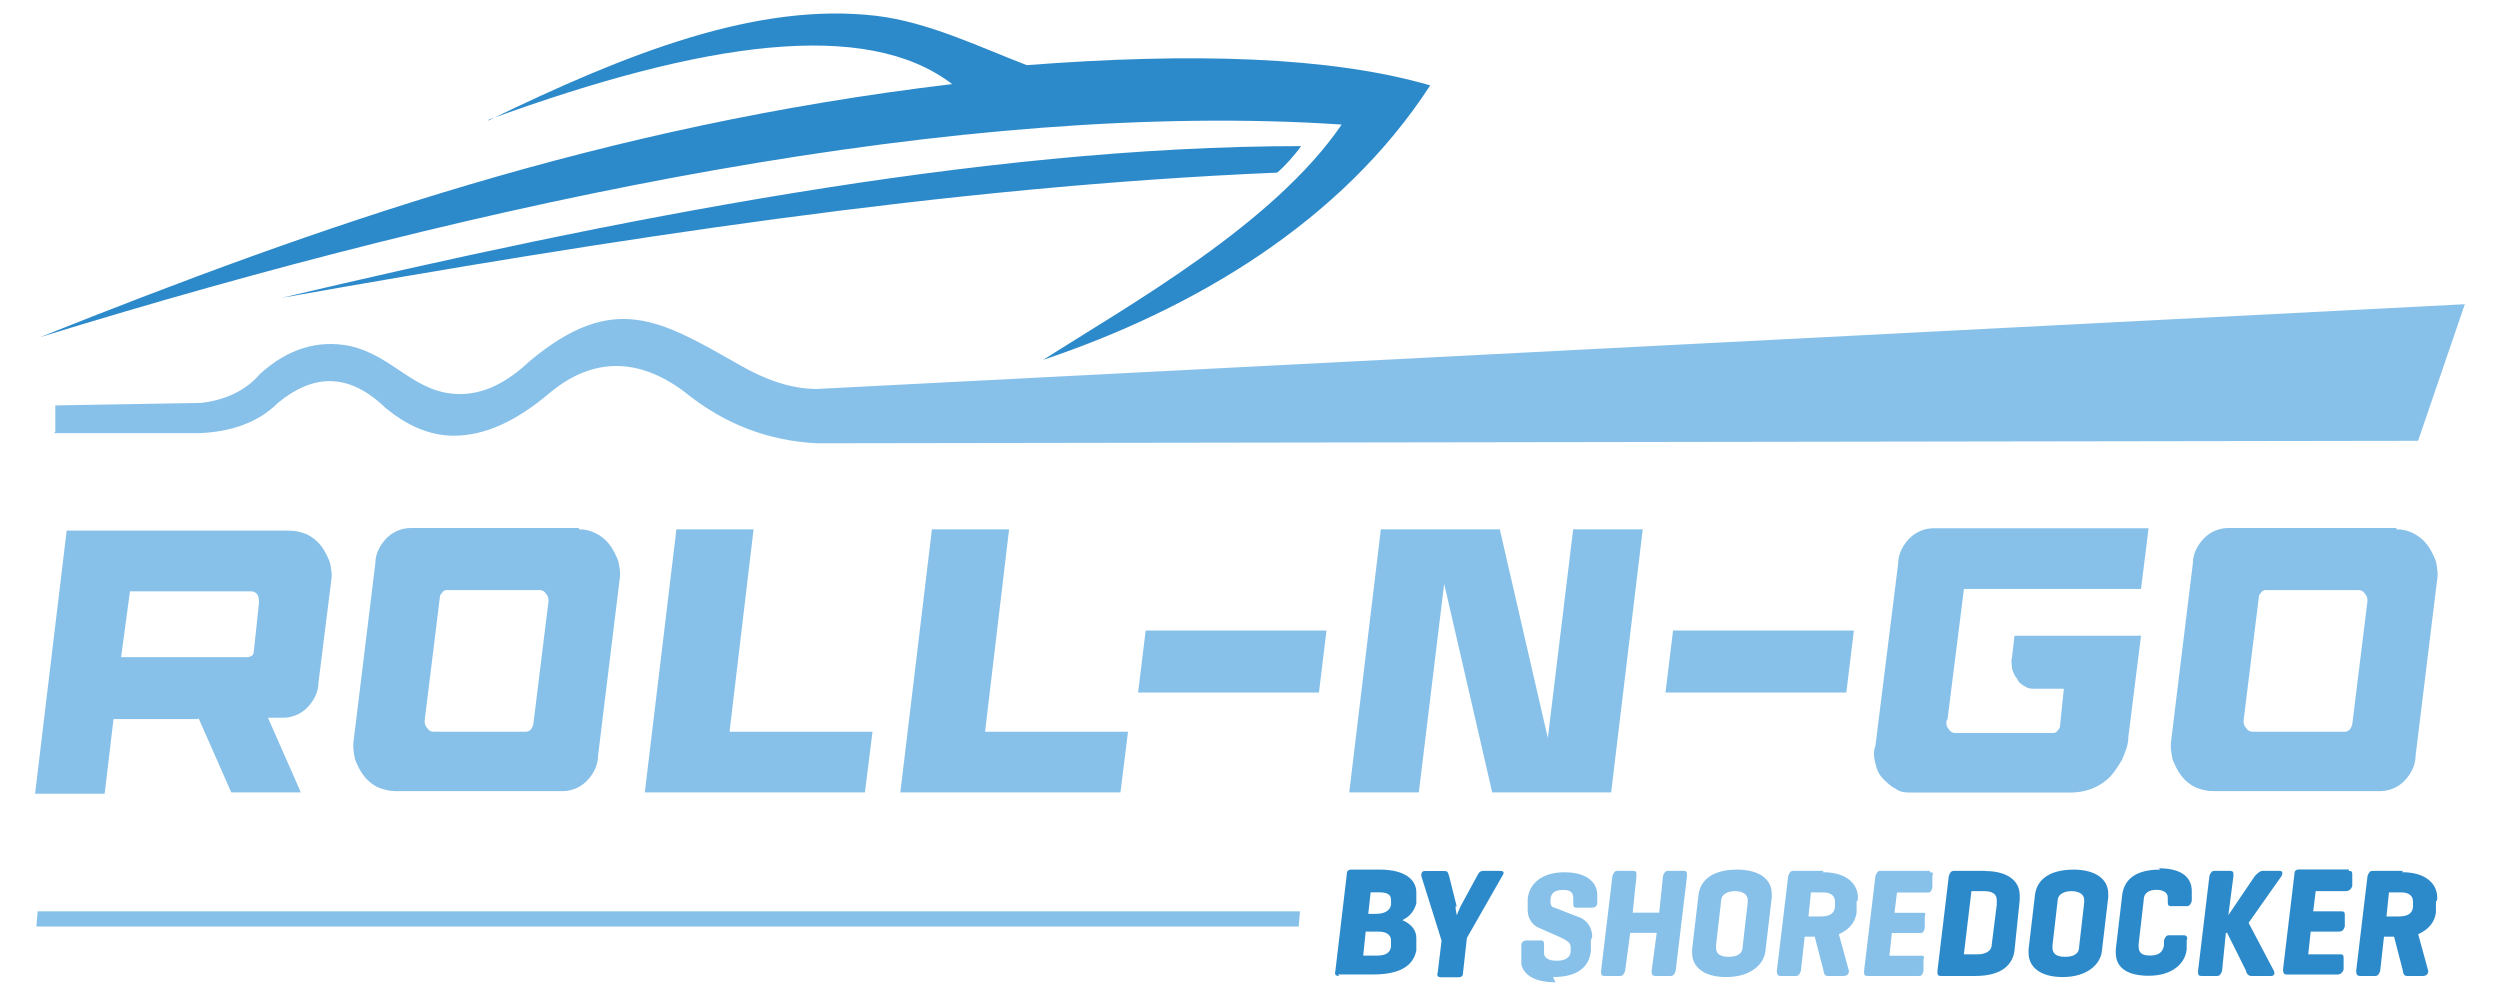
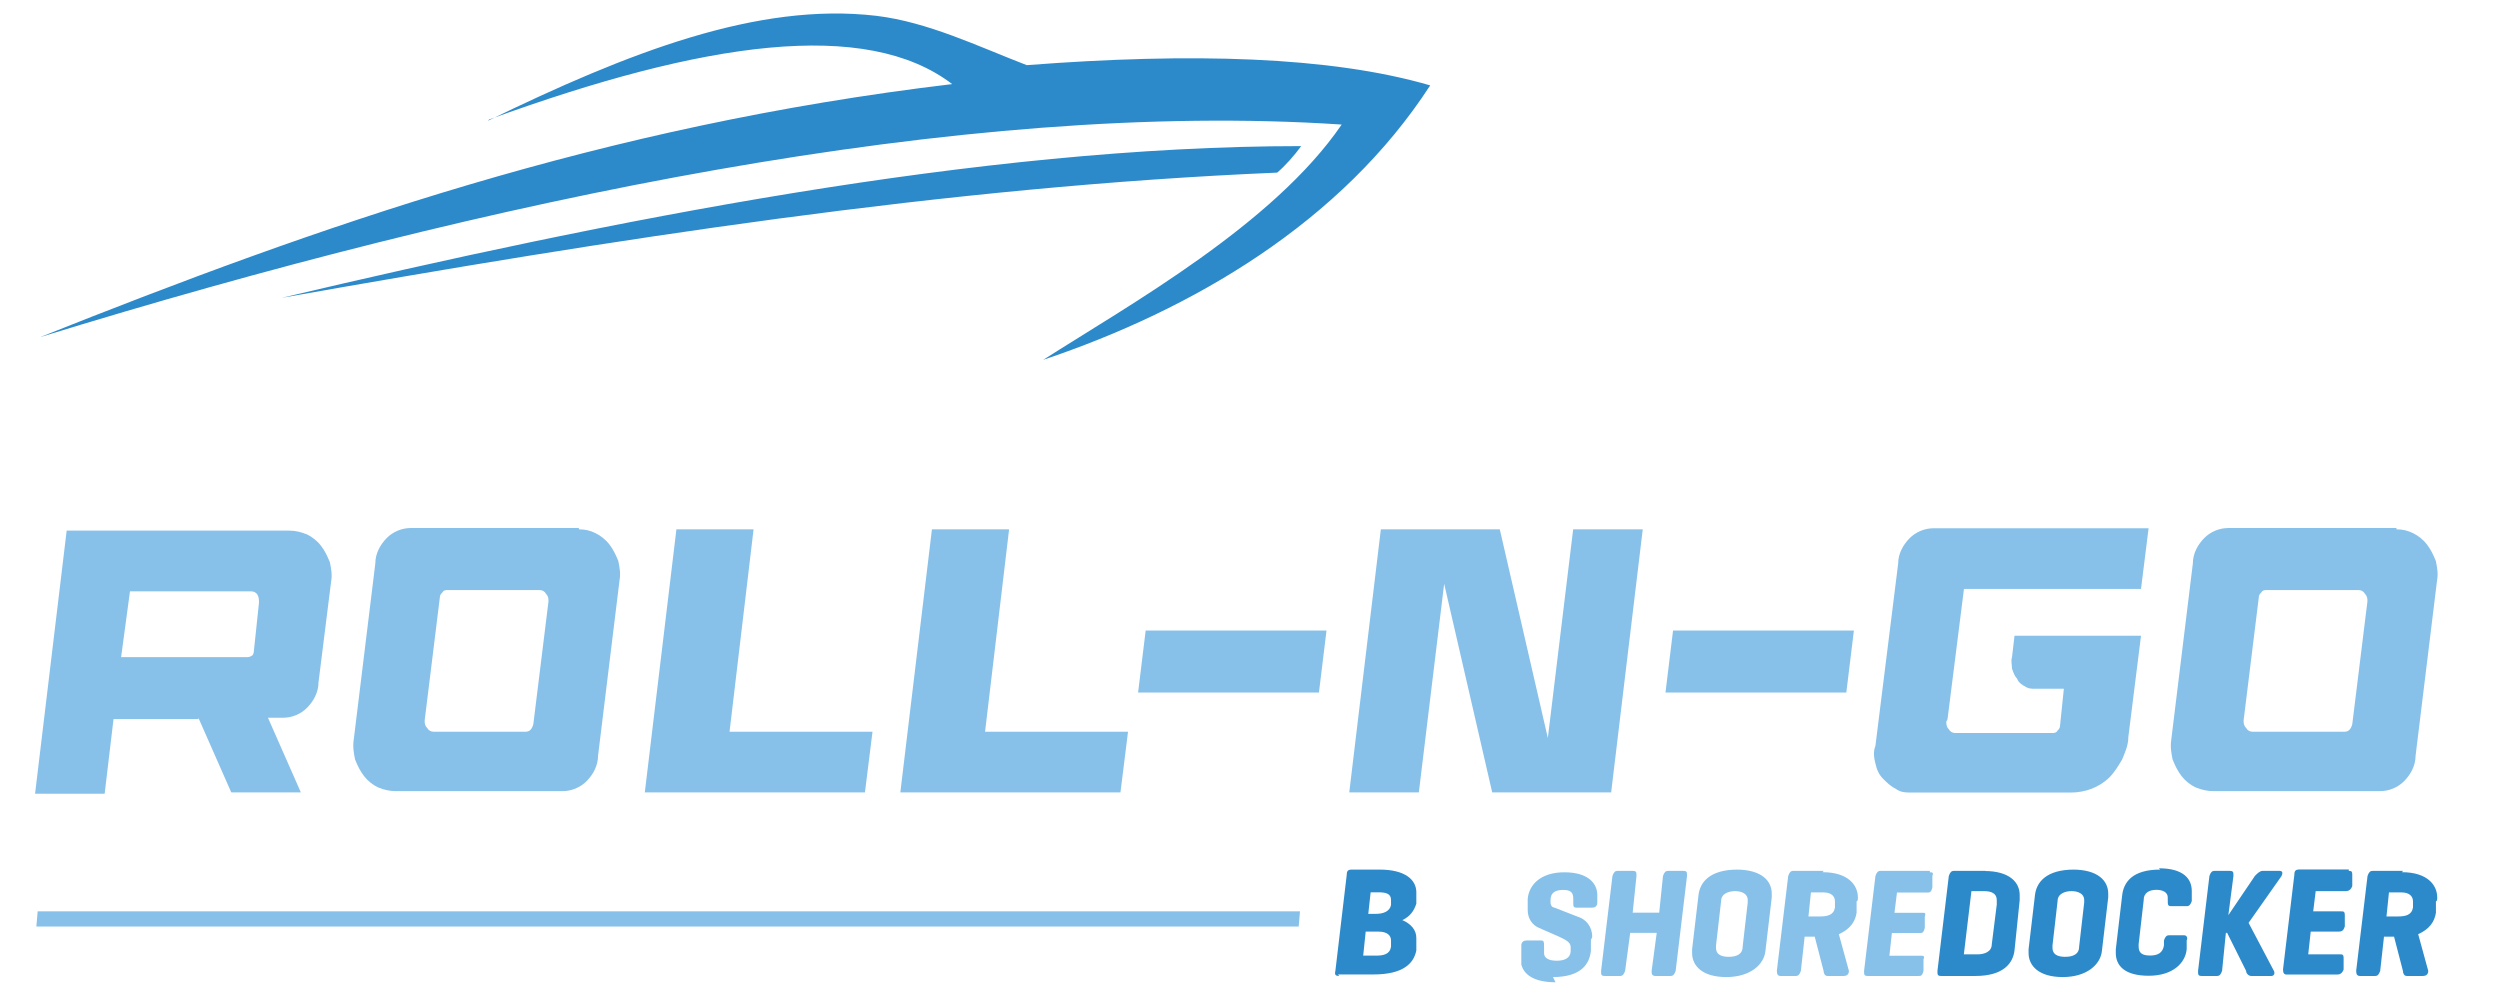
<svg xmlns="http://www.w3.org/2000/svg" viewBox="0 0 231 92" version="1.1" id="Layer_1">
  <defs>
    <style>
      .st0, .st1 {
        fill: #2d8aca;
      }

      .st2 {
        fill: #87c1e9;
      }

      .st2, .st1 {
        fill-rule: evenodd;
      }
    </style>
  </defs>
  <polygon points="3.48 84.21 120.12 84.21 120 85.61 3.36 85.61 3.48 84.21" class="st2" />
-   <path d="M5.11,39.91v-2.45l13.44-.23c2.1-.23,4.09-1.05,5.49-2.69,2.57-2.34,5.38-3.16,8.3-2.57,4.09.93,5.96,4.44,10.17,4.44,2.22,0,4.32-1.05,6.43-3.04,7.83-6.54,12.15-3.74,19.4.35,2.22,1.29,4.67,2.22,7.13,2.22l152.28-7.83-4.32,12.62-147.96.23c-4.32-.23-8.41-1.64-12.27-4.79-4.09-3.04-8.3-3.27-12.39.12-3.16,2.69-6.08,3.97-8.88,3.97-2.22,0-4.32-.93-6.31-2.57-3.39-3.27-6.66-3.16-9.93-.47-1.87,1.87-4.44,2.69-7.25,2.8H5l.12-.12Z" class="st2" />
  <path d="M45.08,11.16C58.06,4.85,69.98.18,80.96,1.46c4.79.58,9.35,2.8,13.91,4.56,15.19-1.17,28.05-.82,37.28,1.87-8.18,12.62-21.86,20.69-35.76,25.36,8.06-5.14,21.27-12.51,27.58-21.74C89.03,9.18,45.08,18.41,3.71,31.15,29.54,20.86,55.6,11.63,87.98,7.77c-7.95-6.08-22.91-3.97-42.78,3.27h0l-.12.12ZM26.03,27.52c30.39-5.38,61.36-10.28,91.98-11.57.7-.58,1.64-1.64,2.22-2.45-29.8,0-64.05,6.9-94.2,14.02Z" class="st1" />
  <path d="M18.32,66.44h-7.83l-.82,6.9H3.24l2.92-24.31h20.57c.58,0,1.05.12,1.64.35.47.23.93.58,1.29,1.05s.58.93.82,1.52c.12.58.23,1.17.12,1.75l-1.17,9.35c0,.93-.47,1.75-1.05,2.34s-1.4.93-2.22.93h-1.4l3.04,6.9h-6.43l-3.04-6.9h0v.12ZM22.76,60.72c.12,0,.35,0,.47-.12.12,0,.23-.23.23-.47l.47-4.44c0-.23,0-.47-.12-.7s-.35-.35-.58-.35h-11.22l-.82,6.08h11.57ZM53.5,48.91c.58,0,1.05.12,1.52.35.47.23.93.58,1.29,1.05s.58.93.82,1.52c.12.58.23,1.17.12,1.75l-1.99,16.25c0,.93-.47,1.75-1.05,2.34s-1.4.93-2.22.93h-15.43c-.58,0-1.05-.12-1.64-.35-.47-.23-.93-.58-1.29-1.05s-.58-.93-.82-1.52c-.12-.58-.23-1.17-.12-1.87l1.99-16.25c0-.93.47-1.75,1.05-2.34s1.4-.93,2.22-.93h15.54v.12ZM39.47,67.26c.12.23.35.35.58.35h8.53c.35,0,.58-.23.7-.7l1.4-11.34c0-.23,0-.47-.23-.7-.12-.23-.35-.35-.58-.35h-8.53c-.12,0-.35,0-.47.23-.12.12-.23.23-.23.47l-1.4,11.34c0,.23,0,.47.23.7h0ZM62.5,48.91h7.13l-2.22,18.7h13.21l-.7,5.61h-20.34l2.92-24.31h0ZM86.11,48.91h7.13l-2.22,18.7h13.21l-.7,5.61h-20.34l2.92-24.31h0ZM105.16,63.99l.7-5.73h16.71l-.7,5.73h-16.83.12ZM151.79,48.91l-2.92,24.31h-10.99l-4.44-19.28-2.34,19.28h-6.43l2.92-24.31h10.99l4.44,19.28,2.34-19.28h6.43ZM153.89,63.99l.7-5.73h16.71l-.7,5.73h-16.83.12ZM179.84,66.68c0,.23,0,.47.23.7.12.23.35.35.58.35h9c.12,0,.35,0,.47-.23.12-.12.23-.23.23-.47l.35-3.39h-2.69c-.35,0-.58,0-.93-.23-.23-.12-.58-.35-.7-.7-.23-.23-.35-.58-.47-.93,0-.35-.12-.7,0-1.05l.23-1.99h11.69l-1.17,9.35c0,.82-.35,1.52-.58,2.1-.35.58-.7,1.17-1.17,1.64s-1.05.82-1.64,1.05-1.29.35-1.87.35h-14.84c-.47,0-.93,0-1.4-.35-.47-.23-.82-.58-1.17-.93s-.58-.82-.7-1.4c-.12-.47-.23-1.05,0-1.64l2.1-16.83c0-.93.47-1.75,1.05-2.34s1.4-.93,2.22-.93h19.87l-.7,5.61h-16.36l-1.52,12.04h0l-.12.23ZM221.44,48.91c.58,0,1.05.12,1.52.35s.93.58,1.29,1.05.58.93.82,1.52c.12.58.23,1.17.12,1.75l-1.99,16.25c0,.93-.47,1.75-1.05,2.34s-1.4.93-2.22.93h-15.43c-.58,0-1.05-.12-1.64-.35-.47-.23-.93-.58-1.29-1.05s-.58-.93-.82-1.52c-.12-.58-.23-1.17-.12-1.87l1.99-16.25c0-.93.47-1.75,1.05-2.34s1.4-.93,2.22-.93h15.54v.12ZM207.54,67.26c.12.23.35.35.58.35h8.53c.35,0,.58-.23.7-.7l1.4-11.34c0-.23,0-.47-.23-.7-.12-.23-.35-.35-.58-.35h-8.53c-.12,0-.35,0-.47.23-.12.12-.23.23-.23.47l-1.4,11.34c0,.23,0,.47.23.7h0Z" class="st2" />
  <g>
    <path d="M143.49,90.28c2.57,0,3.39-1.17,3.51-2.45v-.93c0-.12.12-.23.12-.35,0-.93-.58-1.64-1.4-1.87l-2.1-.82c-.12,0-.35-.12-.35-.47h0v-.23c0-.7.47-.93,1.17-.93s.93.23.93.82h0v.35c0,.35,0,.47.35.47h1.4c.23,0,.47-.12.47-.47v-.7c0-1.05-.82-2.1-3.04-2.1s-3.27,1.17-3.39,2.45v1.05c0,.82.47,1.4,1.05,1.64l1.87.82c.47.23,1.05.47,1.05.93h0v.35c0,.7-.58.93-1.29.93s-1.17-.23-1.17-.7,0-.12,0-.23v-.47c0-.23,0-.47-.23-.47h-1.4c-.23,0-.47.12-.47.47v1.75c.23.93,1.17,1.64,3.16,1.64h0l-.23-.47ZM155.53,80.47h-1.4c-.23,0-.35.12-.47.47l-.35,3.39h-2.45l.35-3.39c0-.35,0-.47-.35-.47h-1.4c-.23,0-.35.12-.47.47l-1.05,8.77c0,.35,0,.47.35.47h1.4c.23,0,.35-.12.47-.47l.47-3.51h2.45l-.47,3.51c0,.23,0,.47.35.47h1.4c.23,0,.35-.12.47-.47l1.05-8.77c0-.35,0-.47-.35-.47h0ZM161.49,83.39l-.47,4.09c0,.7-.58.93-1.29.93s-1.17-.23-1.17-.82,0-.12,0-.23l.47-4.09c0-.7.7-.93,1.29-.93s1.17.23,1.17.82,0,.12,0,.23h0ZM160.55,80.35c-2.57,0-3.51,1.17-3.62,2.45l-.58,4.91v.35c0,1.17.93,2.22,3.16,2.22s3.51-1.17,3.62-2.45l.58-4.91v-.35c0-1.17-.93-2.22-3.27-2.22h.12ZM169.55,83.51v.35c-.12.7-.7.82-1.4.82h-1.05l.23-2.22h1.17c.7,0,1.05.35,1.05.82s0,.12,0,.23h0ZM168.5,80.47h-2.8c-.23,0-.35.12-.47.47l-1.05,8.77c0,.35.12.47.35.47h1.4c.23,0,.35-.12.47-.47l.35-3.16h.93l.82,3.16c0,.23.12.47.35.47h1.52c.23,0,.47-.12.47-.47l-.93-3.39c1.05-.47,1.52-1.17,1.64-1.99v-1.05c.12,0,.12-.23.12-.35,0-1.17-.93-2.34-3.27-2.34h0l.12-.12ZM178.32,80.47h-4.56c-.23,0-.35.12-.47.47l-1.05,8.77c0,.35,0,.47.35.47h4.67c.23,0,.35,0,.47-.47v-1.05c.12-.35,0-.35-.23-.35h-2.92l.23-2.1h2.57c.23,0,.35,0,.47-.47v-1.05c.12-.35,0-.35-.23-.35h-2.57l.23-1.87h2.8c.23,0,.35,0,.47-.47v-1.05c.12-.35,0-.35-.23-.35v-.12Z" class="st2" />
    <path d="M184.51,83.51l-.47,3.74c0,.7-.7.93-1.29.93h-1.29l.7-5.84h1.17c.7,0,1.17.23,1.17.82s0,.23,0,.35h0ZM183.46,80.47h-2.92c-.23,0-.35.12-.47.47l-1.05,8.77c0,.35,0,.47.35.47h3.16c2.57,0,3.51-1.17,3.62-2.45l.47-4.56v-.47c0-1.17-.93-2.22-3.27-2.22h.12ZM192.58,83.39l-.47,4.09c0,.7-.58.93-1.29.93s-1.17-.23-1.17-.82,0-.12,0-.23l.47-4.09c0-.7.7-.93,1.29-.93s1.17.23,1.17.82,0,.12,0,.23h0ZM191.64,80.35c-2.57,0-3.51,1.17-3.62,2.45l-.58,4.91v.35c0,1.17.93,2.22,3.16,2.22s3.51-1.17,3.62-2.45l.58-4.91v-.35c0-1.17-.93-2.22-3.27-2.22h.12ZM199.59,80.35c-2.57,0-3.39,1.17-3.51,2.45l-.58,4.91v.35c0,1.17.82,2.1,3.04,2.1s3.39-1.17,3.51-2.45v-.82c.12-.23,0-.47-.23-.47h-1.4c-.23,0-.35.12-.47.47v.47c-.12.7-.58.93-1.29.93s-1.05-.23-1.05-.82,0-.12,0-.23l.47-4.09c0-.7.58-.93,1.17-.93s1.05.23,1.05.7,0,.23,0,.23h0c0,.47,0,.58.35.58h1.4c.23,0,.35-.12.47-.47v-.93c0-1.17-.82-2.1-3.04-2.1h0l.12.12ZM210.69,80.47h-1.64c-.23,0-.47.23-.7.47l-2.45,3.62h0l.47-3.62c0-.35,0-.47-.35-.47h-1.4c-.23,0-.35.12-.47.47l-1.05,8.77c0,.35,0,.47.35.47h1.4c.23,0,.35-.12.47-.47l.35-3.51h.12l1.75,3.51c0,.23.23.47.47.47h1.87c.23,0,.35-.23.23-.47l-2.34-4.44,3.04-4.32c.12-.23.12-.47-.12-.47h0ZM217,80.47c.23,0,.35,0,.35.35v1.05c-.12.35-.35.47-.58.47h-2.8l-.23,1.87h2.57c.23,0,.35,0,.35.35v1.05c-.12.35-.23.47-.58.47h-2.57l-.23,2.1h2.92c.23,0,.35,0,.35.35v1.05c-.12.35-.35.47-.58.47h-4.67c-.23,0-.35-.12-.35-.47l1.05-8.77c0-.35.12-.47.47-.47h4.56v.12ZM222.96,83.51v.35c-.12.7-.7.82-1.4.82h-1.05l.23-2.22h1.17c.7,0,1.05.35,1.05.82s0,.12,0,.23h0ZM222.03,80.47h-2.8c-.23,0-.35.12-.47.47l-1.05,8.77c0,.35.12.47.35.47h1.4c.23,0,.35-.12.47-.47l.35-3.16h.93l.82,3.16c0,.23.12.47.35.47h1.52c.23,0,.47-.12.47-.47l-.93-3.39c1.05-.47,1.52-1.17,1.64-1.99v-1.05c.12,0,.12-.23.12-.35,0-1.17-.93-2.34-3.27-2.34l.12-.12Z" class="st1" />
    <g>
      <path d="M123.74,90.17c-.23,0-.47,0-.35-.47l1.05-8.88c0-.35.12-.47.47-.47h2.57c2.34,0,3.39.93,3.39,2.1s0,.23,0,.35v.7c-.23.7-.58,1.17-1.29,1.52.82.35,1.29.93,1.29,1.64s0,.12,0,.23v.93c-.23,1.17-1.17,2.22-3.97,2.22h-3.27l.12.12ZM126.19,86.08l-.23,2.22h1.17c.7,0,1.29-.12,1.4-.82v-.58c0-.47-.35-.82-1.17-.82h-1.29.12ZM126.66,82.34l-.23,2.1h.7c.7,0,1.29-.23,1.4-.82v-.47c0-.58-.47-.7-1.17-.7h-.82l.12-.12Z" class="st0" />
-       <path d="M134.49,83.74c0,.35.12.82.12.82,0,0,.23-.58.35-.82l1.52-2.8c.12-.23.23-.47.58-.47h1.52c.35,0,.47.12.23.47l-3.27,5.73-.35,3.16c0,.35-.12.47-.47.47h-1.52c-.35,0-.47-.12-.35-.47l.35-2.92-1.87-5.96c0-.23,0-.47.35-.47h1.75c.35,0,.35.12.47.47l.7,2.8h-.12Z" class="st0" />
    </g>
  </g>
</svg>